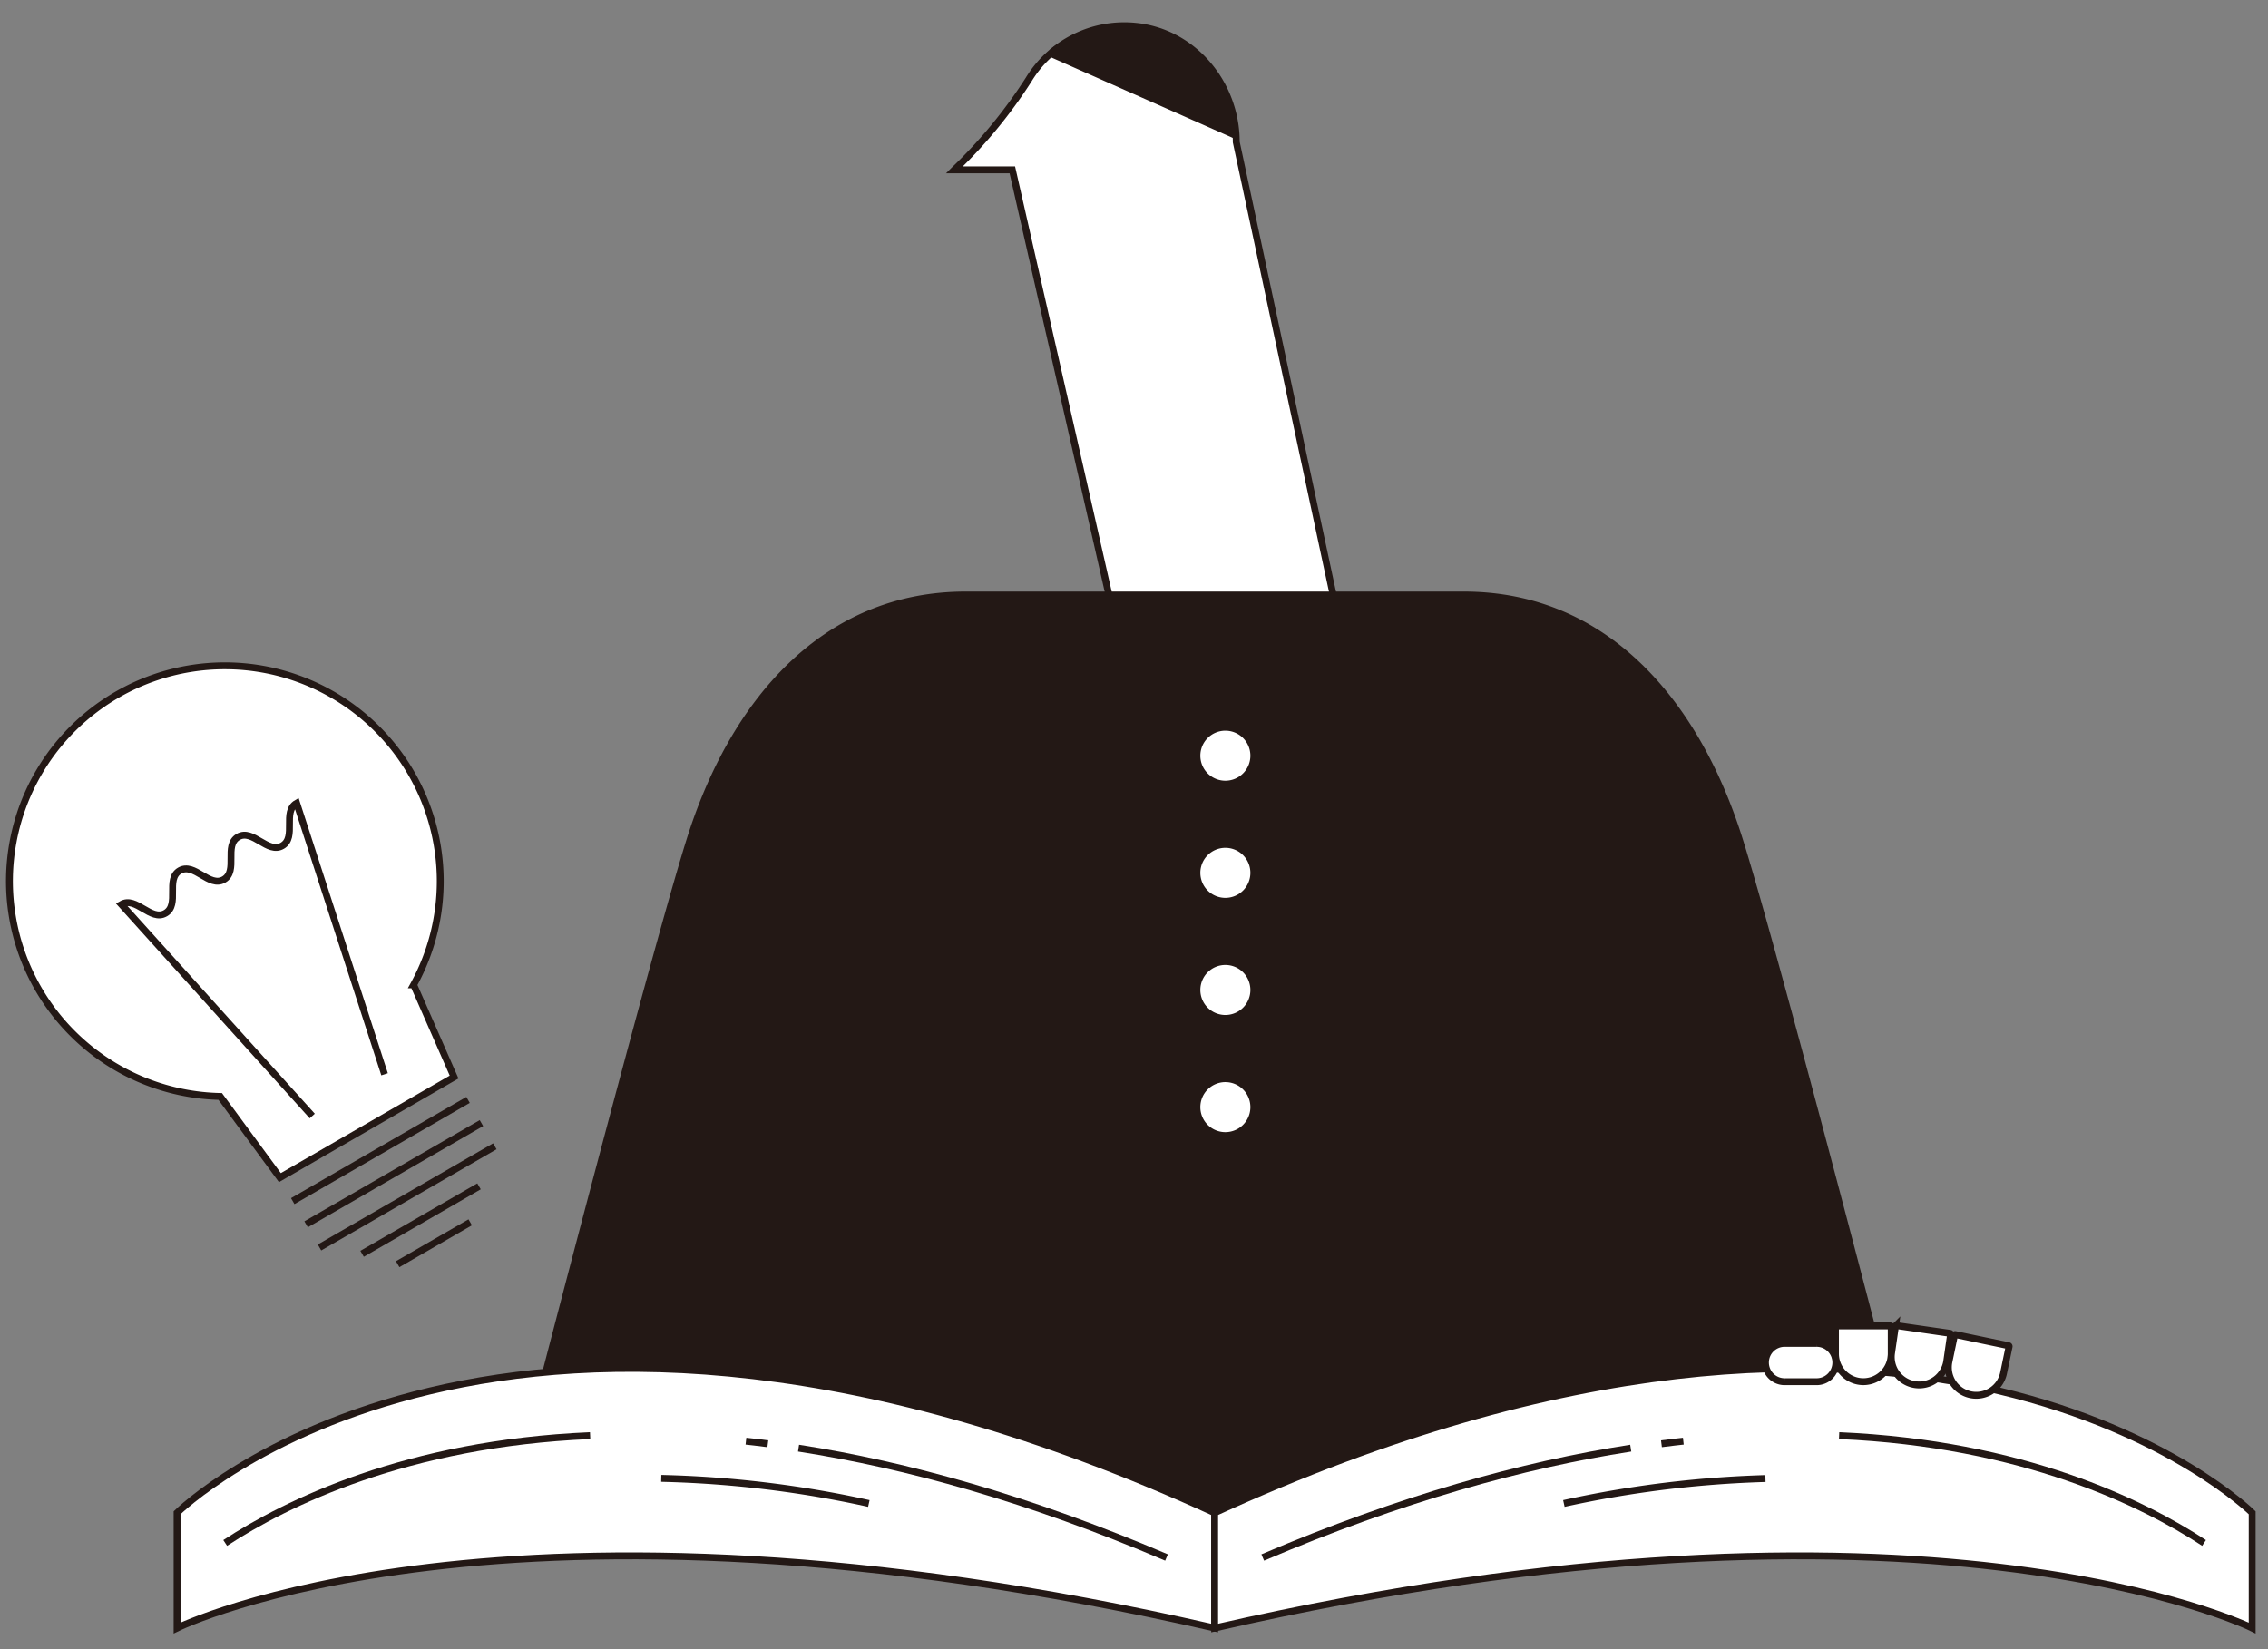
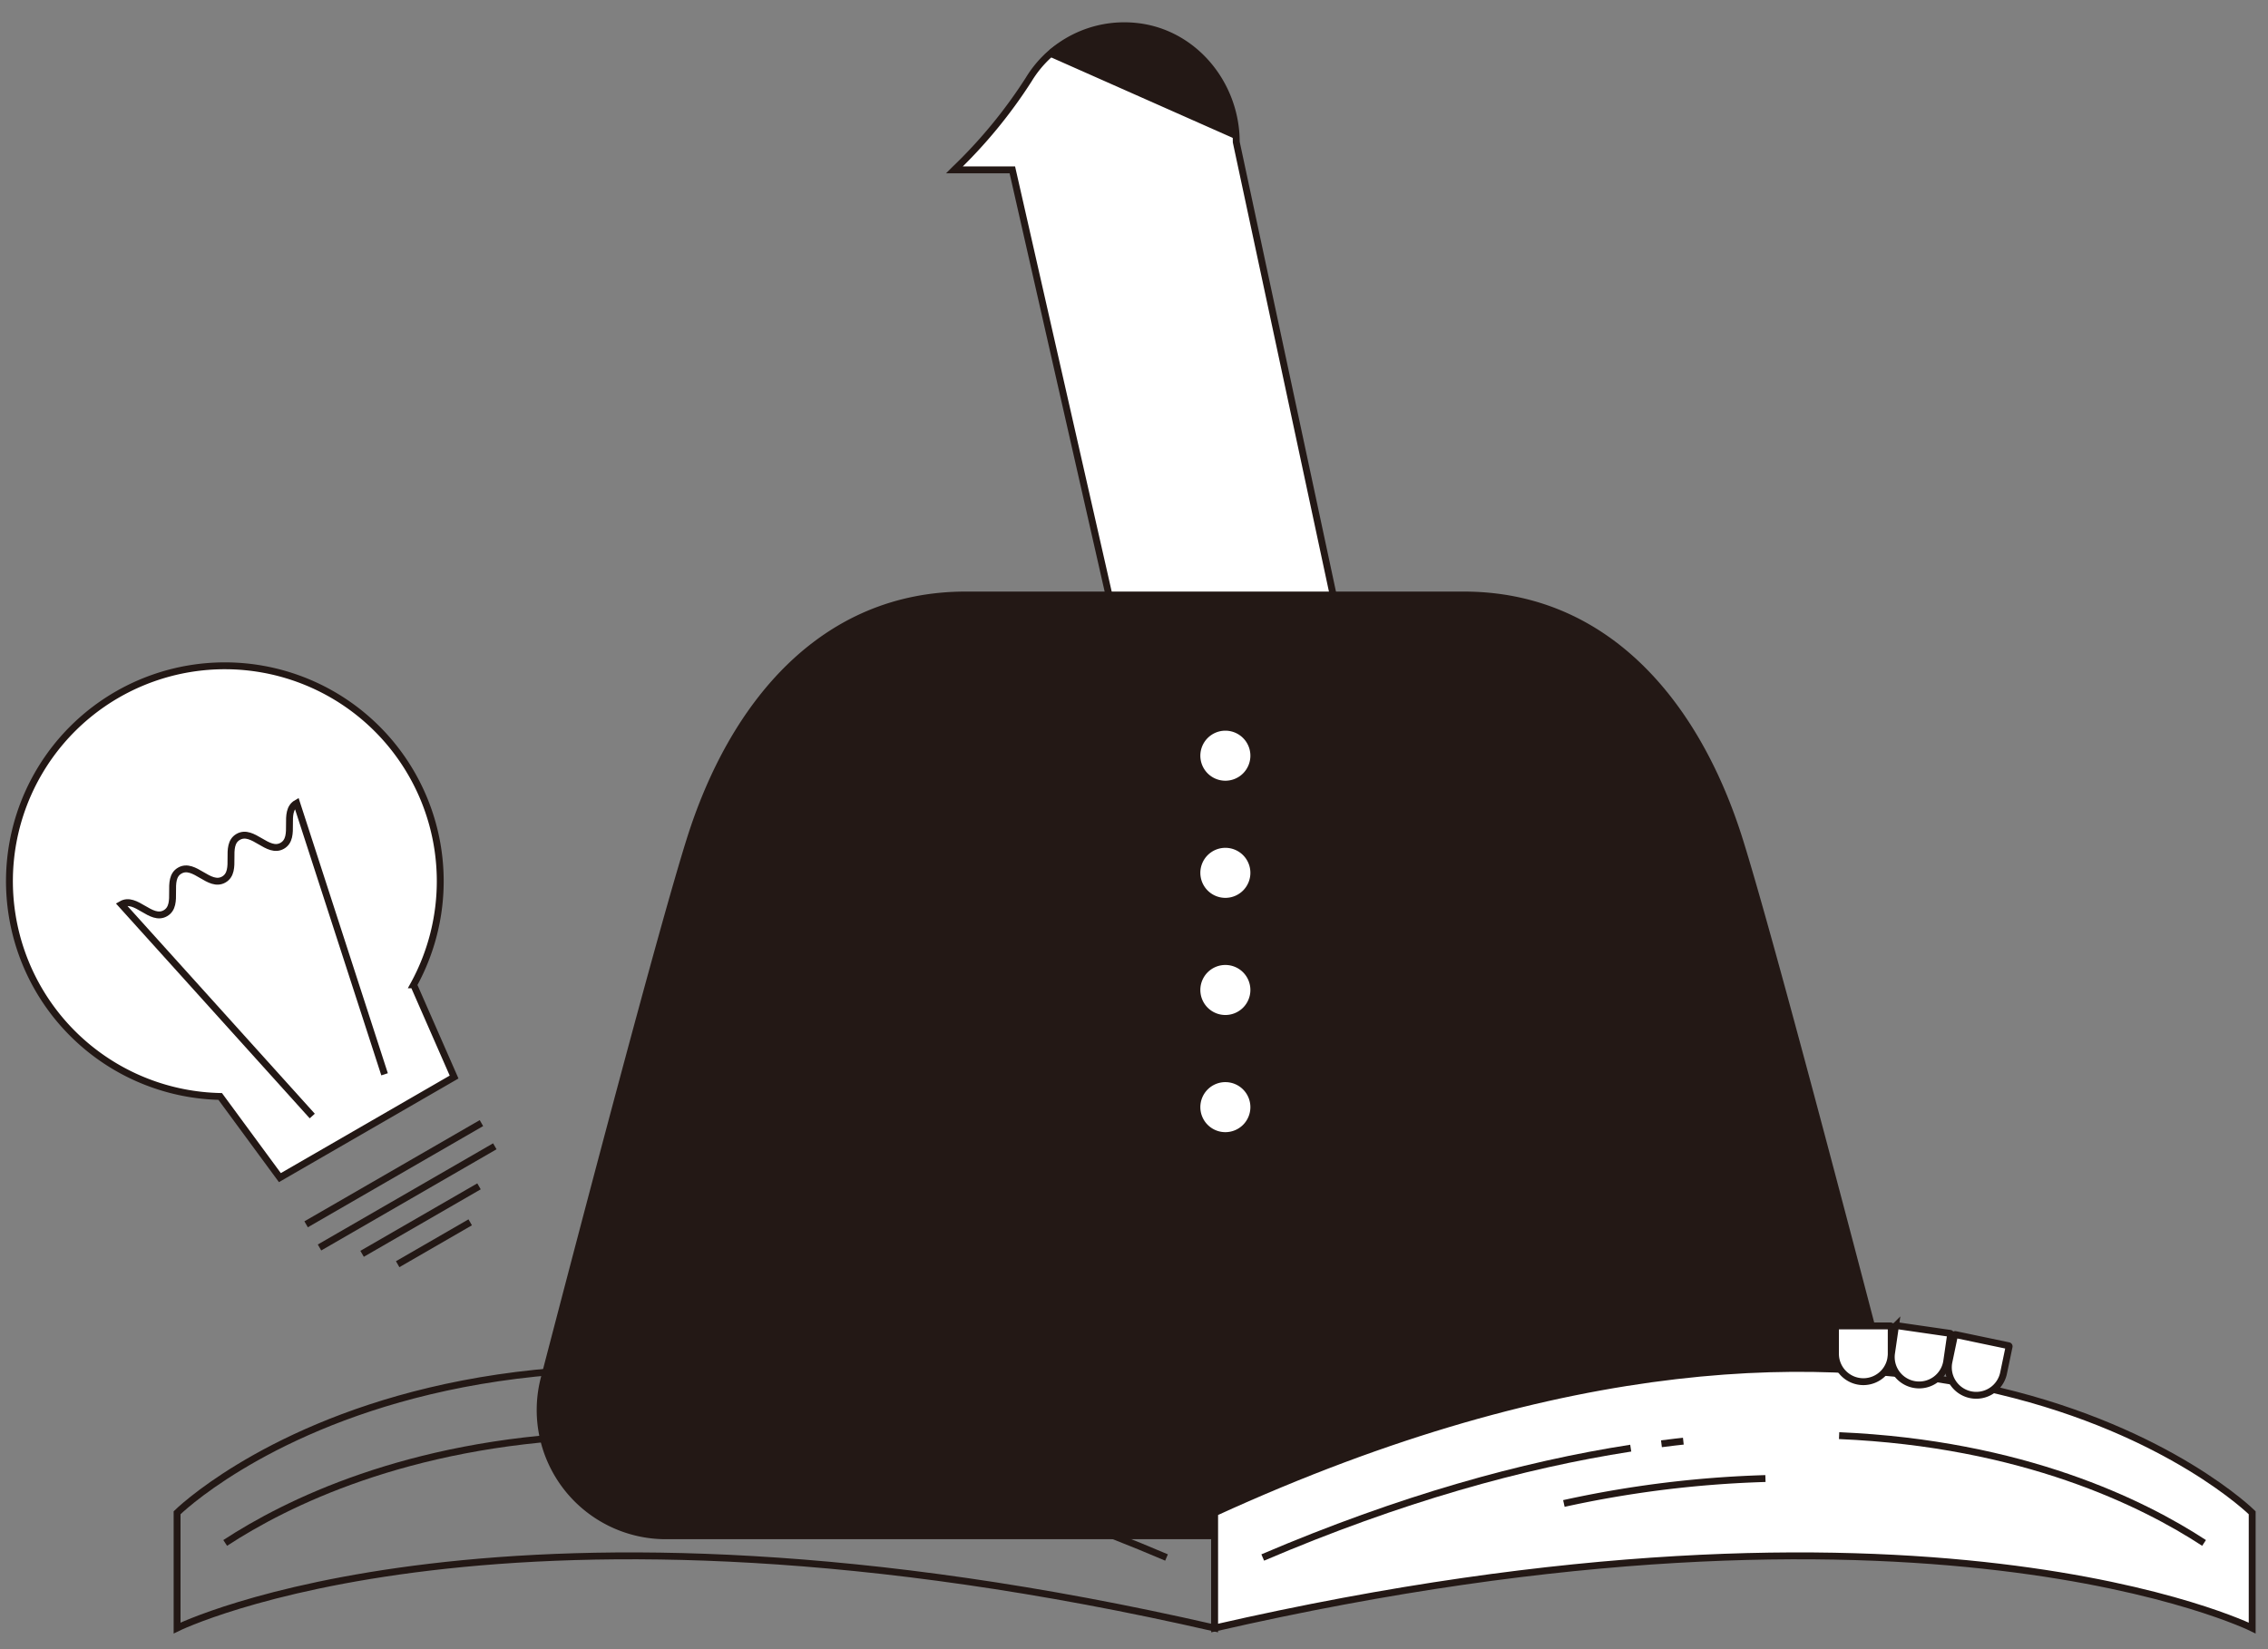
<svg xmlns="http://www.w3.org/2000/svg" width="330" height="240" viewBox="0 0 330 240">
  <rect x="0" y="0" width="330" height="240" fill="#808080" stroke="none" />
  <defs>
    <clipPath id="clip-path">
      <rect id="長方形_37921" data-name="長方形 37921" width="330" height="240" transform="translate(593.289 270)" fill="#fff" stroke="#707070" stroke-width="1" />
    </clipPath>
    <clipPath id="clip-path-2">
      <rect id="長方形_207" data-name="長方形 207" width="327.824" height="235.126" fill="none" />
    </clipPath>
  </defs>
  <g id="マスクグループ_523" data-name="マスクグループ 523" transform="translate(-593.289 -270)" clip-path="url(#clip-path)">
    <g id="グループ_52175" data-name="グループ 52175" transform="translate(593.91 273)" style="mix-blend-mode: multiply;isolation: isolate">
      <g id="グループ_72" data-name="グループ 72" clip-path="url(#clip-path-2)">
        <path id="パス_601" data-name="パス 601" d="M118.79.566A16.258,16.258,0,0,0,103.4,8.33,71.4,71.4,0,0,1,92.617,21.437l-.033.033h8.435l14.769,65h32.585L133.6,17.428c0-8.544-6.3-16.111-14.813-16.862" transform="translate(45.657 0.247)" fill="#fff" />
        <path id="パス_602" data-name="パス 602" d="M118.79.566A16.258,16.258,0,0,0,103.4,8.33,71.4,71.4,0,0,1,92.617,21.437l-.033.033h8.435l14.769,65h32.585L133.6,17.428C133.6,8.884,127.3,1.317,118.79.566Z" transform="translate(45.657 0.247)" fill="none" stroke="#231815" stroke-miterlimit="10" stroke-width="1" />
        <path id="パス_603" data-name="パス 603" d="M113.417.558A16.374,16.374,0,0,0,102.14,3.97c-.012.251-.762.7-.762.7l27.889,12.363S127.936,1.348,113.417.558" transform="translate(49.994 0.26)" fill="#231815" />
        <path id="パス_604" data-name="パス 604" d="M119.334,193.557H70.7a18.8,18.8,0,0,1-18.2-23.544c6.7-25.731,17.059-65.054,21.173-78.234,6.3-20.2,19.663-36.131,40.645-36.131h72.446c20.982,0,34.341,15.935,40.645,36.131,4.114,13.18,14.473,52.5,21.174,78.234a18.806,18.806,0,0,1-18.206,23.544H119.334Z" transform="translate(25.581 27.442)" fill="#231815" />
        <path id="パス_605" data-name="パス 605" d="M58.986,78.552a31.34,31.34,0,1,0-27.813,47.007l8.684,11.811,25.347-14.636-5.886-13.423a31.322,31.322,0,0,0-.333-30.759" transform="translate(0.246 31.007)" fill="#fff" />
        <path id="パス_606" data-name="パス 606" d="M58.986,78.552a31.34,31.34,0,1,0-27.813,47.007l8.684,11.811,25.347-14.636-5.886-13.423A31.322,31.322,0,0,0,58.986,78.552Z" transform="translate(0.246 31.007)" fill="none" stroke="#231815" stroke-miterlimit="10" stroke-width="1" />
-         <path id="パス_607" data-name="パス 607" d="M11.41,91c2.125-1.226,4.287,2.52,6.412,1.293s-.039-4.972,2.086-6.2,4.287,2.519,6.41,1.293-.036-4.974,2.09-6.2,4.29,2.517,6.418,1.289-.036-4.974,2.092-6.2" transform="translate(5.627 37.611)" fill="#fff" />
        <path id="パス_608" data-name="パス 608" d="M49.708,115.728,36.918,76.27c-2.128,1.227.034,4.974-2.093,6.2s-4.29-2.517-6.418-1.29.037,4.974-2.089,6.2-4.287-2.519-6.412-1.293.039,4.972-2.084,6.2S13.534,89.769,11.411,91l27.775,30.8" transform="translate(5.627 37.612)" fill="none" stroke="#231815" stroke-miterlimit="10" stroke-width="1" />
        <line id="線_192" data-name="線 192" y1="14.727" x2="25.507" transform="translate(41.973 157.07)" fill="#fff" />
-         <line id="線_193" data-name="線 193" y1="14.727" x2="25.507" transform="translate(41.973 157.07)" fill="none" stroke="#231815" stroke-miterlimit="10" stroke-width="1" />
        <line id="線_194" data-name="線 194" y1="14.727" x2="25.507" transform="translate(43.921 160.444)" fill="#fff" />
        <line id="線_195" data-name="線 195" y1="14.727" x2="25.507" transform="translate(43.921 160.444)" fill="none" stroke="#231815" stroke-miterlimit="10" stroke-width="1" />
        <line id="線_196" data-name="線 196" y1="14.727" x2="25.507" transform="translate(45.869 163.818)" fill="#fff" />
        <line id="線_197" data-name="線 197" y1="14.727" x2="25.507" transform="translate(45.869 163.818)" fill="none" stroke="#231815" stroke-miterlimit="10" stroke-width="1" />
        <line id="線_198" data-name="線 198" y1="9.82" x2="17.01" transform="translate(52.065 169.646)" fill="#fff" />
        <line id="線_199" data-name="線 199" y1="9.82" x2="17.01" transform="translate(52.065 169.646)" fill="none" stroke="#231815" stroke-miterlimit="10" stroke-width="1" />
        <line id="線_200" data-name="線 200" y1="6.093" x2="10.553" transform="translate(57.242 174.883)" fill="#fff" />
        <line id="線_201" data-name="線 201" y1="6.093" x2="10.553" transform="translate(57.242 174.883)" fill="none" stroke="#231815" stroke-miterlimit="10" stroke-width="1" />
-         <path id="パス_609" data-name="パス 609" d="M16.841,152.371v16.774s47.78-23.636,150.965,0V152.371c-103.185-47.273-150.965,0-150.965,0" transform="translate(8.305 64.779)" fill="#fff" />
        <path id="パス_610" data-name="パス 610" d="M16.841,152.371v16.774s47.78-23.636,150.965,0V152.371C64.621,105.1,16.841,152.371,16.841,152.371Z" transform="translate(8.305 64.779)" fill="none" stroke="#231815" stroke-miterlimit="10" stroke-width="1" />
        <path id="パス_611" data-name="パス 611" d="M268.913,152.371v16.774s-47.78-23.636-150.965,0V152.371c103.185-47.273,150.965,0,150.965,0" transform="translate(58.165 64.779)" fill="#fff" />
        <path id="パス_612" data-name="パス 612" d="M268.913,152.371v16.774s-47.78-23.636-150.965,0V152.371C221.133,105.1,268.913,152.371,268.913,152.371Z" transform="translate(58.165 64.779)" fill="none" stroke="#231815" stroke-miterlimit="10" stroke-width="1" />
        <path id="パス_613" data-name="パス 613" d="M122.635,155.048c20.014-8.544,37.842-13.477,53.544-15.915" transform="translate(60.476 68.612)" fill="none" stroke="#231815" stroke-miterlimit="10" stroke-width="1" />
        <path id="パス_614" data-name="パス 614" d="M161.488,139.116c5.357-.69,10.453-1.087,15.293-1.239" transform="translate(79.636 67.992)" fill="none" stroke="#231815" stroke-miterlimit="10" stroke-width="1" stroke-dasharray="3.207 14.149" />
        <path id="パス_615" data-name="パス 615" d="M178.8,137.914c26.723,1.15,44.236,9.814,53.1,15.615" transform="translate(88.175 68.011)" fill="none" stroke="#231815" stroke-miterlimit="10" stroke-width="1" />
        <path id="パス_616" data-name="パス 616" d="M151.981,145.758a157.692,157.692,0,0,1,43.925-3.379" transform="translate(74.947 70.04)" fill="none" stroke="#231815" stroke-miterlimit="10" stroke-width="1" stroke-dasharray="29.595 29.595" />
        <path id="パス_617" data-name="パス 617" d="M99.189,145.757a156.731,156.731,0,0,0-45.233-3.277" transform="translate(26.608 70.04)" fill="none" stroke="#231815" stroke-miterlimit="10" stroke-width="1" stroke-dasharray="30.473 30.473" />
        <path id="パス_618" data-name="パス 618" d="M130.943,155.048C110.93,146.5,93.1,141.571,77.4,139.133" transform="translate(38.168 68.612)" fill="none" stroke="#231815" stroke-miterlimit="10" stroke-width="1" />
-         <path id="パス_619" data-name="パス 619" d="M79.458,139.116c-5.357-.69-10.453-1.087-15.293-1.239" transform="translate(31.642 67.992)" fill="none" stroke="#231815" stroke-miterlimit="10" stroke-width="1" stroke-dasharray="3.207 14.149" />
        <path id="パス_620" data-name="パス 620" d="M74.628,137.914c-26.723,1.15-44.236,9.814-53.1,15.615" transform="translate(10.617 68.011)" fill="none" stroke="#231815" stroke-miterlimit="10" stroke-width="1" />
        <path id="パス_621" data-name="パス 621" d="M123.835,72.846a3.64,3.64,0,1,1-3.639-3.639,3.639,3.639,0,0,1,3.639,3.639" transform="translate(57.478 34.129)" fill="#fff" />
        <path id="パス_622" data-name="パス 622" d="M123.835,84.263a3.64,3.64,0,1,1-3.639-3.639,3.639,3.639,0,0,1,3.639,3.639" transform="translate(57.478 39.759)" fill="#fff" />
        <path id="パス_623" data-name="パス 623" d="M123.835,95.68a3.64,3.64,0,1,1-3.639-3.639,3.639,3.639,0,0,1,3.639,3.639" transform="translate(57.478 45.389)" fill="#fff" />
        <path id="パス_624" data-name="パス 624" d="M123.835,107.1a3.64,3.64,0,1,1-3.639-3.639,3.639,3.639,0,0,1,3.639,3.639" transform="translate(57.478 51.019)" fill="#fff" />
-         <path id="パス_625" data-name="パス 625" d="M179.005,134.5h-4.559a2.788,2.788,0,1,1,0-5.575h4.559a2.788,2.788,0,1,1,0,5.575" transform="translate(84.651 63.576)" fill="#fff" />
-         <path id="パス_626" data-name="パス 626" d="M179.005,134.5h-4.559a2.788,2.788,0,1,1,0-5.575h4.559a2.788,2.788,0,1,1,0,5.575Z" transform="translate(84.651 63.576)" fill="none" stroke="#231815" stroke-miterlimit="10" stroke-width="1" />
+         <path id="パス_625" data-name="パス 625" d="M179.005,134.5h-4.559h4.559a2.788,2.788,0,1,1,0,5.575" transform="translate(84.651 63.576)" fill="#fff" />
        <path id="パス_627" data-name="パス 627" d="M182.505,135.336h0a4.059,4.059,0,0,1-4.058-4.058v-3.955a.1.1,0,0,1,.1-.1h7.911a.1.1,0,0,1,.1.1v3.955a4.059,4.059,0,0,1-4.058,4.058" transform="translate(87.999 62.736)" fill="#fff" />
        <path id="パス_628" data-name="パス 628" d="M182.505,135.336h0a4.059,4.059,0,0,1-4.058-4.058v-3.955a.1.1,0,0,1,.1-.1h7.911a.1.1,0,0,1,.1.1v3.955A4.059,4.059,0,0,1,182.505,135.336Z" transform="translate(87.999 62.736)" fill="none" stroke="#231815" stroke-miterlimit="10" stroke-width="1" />
        <path id="パス_629" data-name="パス 629" d="M187.359,135.787h0a4.06,4.06,0,0,1-3.434-4.6l.569-3.915a.1.1,0,0,1,.116-.087l7.829,1.135a.105.105,0,0,1,.088.118l-.569,3.913a4.057,4.057,0,0,1-4.6,3.434" transform="translate(90.679 62.72)" fill="#fff" />
        <path id="パス_630" data-name="パス 630" d="M187.359,135.787h0a4.06,4.06,0,0,1-3.434-4.6l.569-3.915a.1.1,0,0,1,.116-.087l7.829,1.135a.105.105,0,0,1,.088.118l-.569,3.913A4.057,4.057,0,0,1,187.359,135.787Z" transform="translate(90.679 62.72)" fill="none" stroke="#231815" stroke-miterlimit="10" stroke-width="1" />
        <path id="パス_631" data-name="パス 631" d="M192.675,136.818h0a4.058,4.058,0,0,1-3.142-4.8l.811-3.872a.1.1,0,0,1,.122-.081l7.74,1.622a.1.1,0,0,1,.081.122l-.809,3.87a4.058,4.058,0,0,1-4.8,3.142" transform="translate(93.423 63.151)" fill="#fff" />
        <path id="パス_632" data-name="パス 632" d="M192.675,136.818h0a4.058,4.058,0,0,1-3.142-4.8l.811-3.872a.1.1,0,0,1,.122-.081l7.74,1.622a.1.1,0,0,1,.081.122l-.809,3.87A4.058,4.058,0,0,1,192.675,136.818Z" transform="translate(93.423 63.151)" fill="none" stroke="#231815" stroke-miterlimit="10" stroke-width="1" />
      </g>
    </g>
  </g>
</svg>